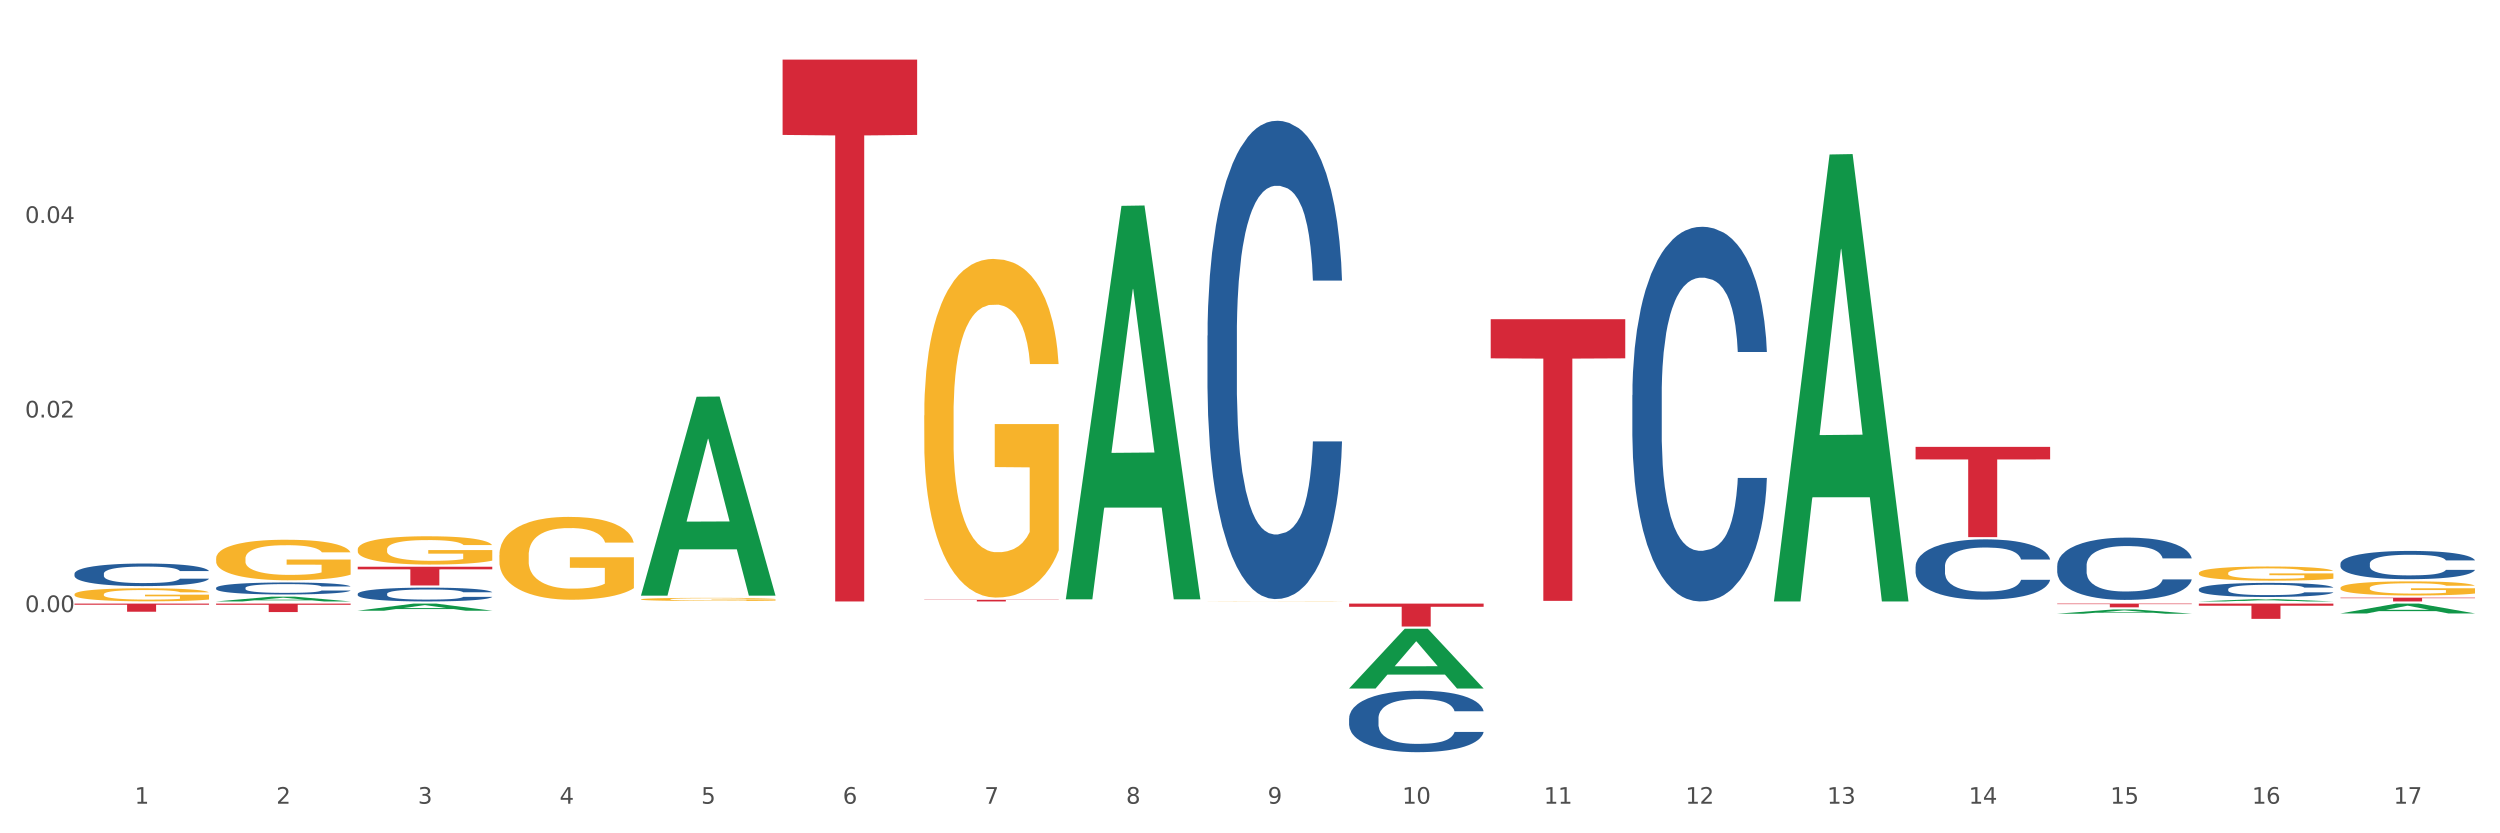
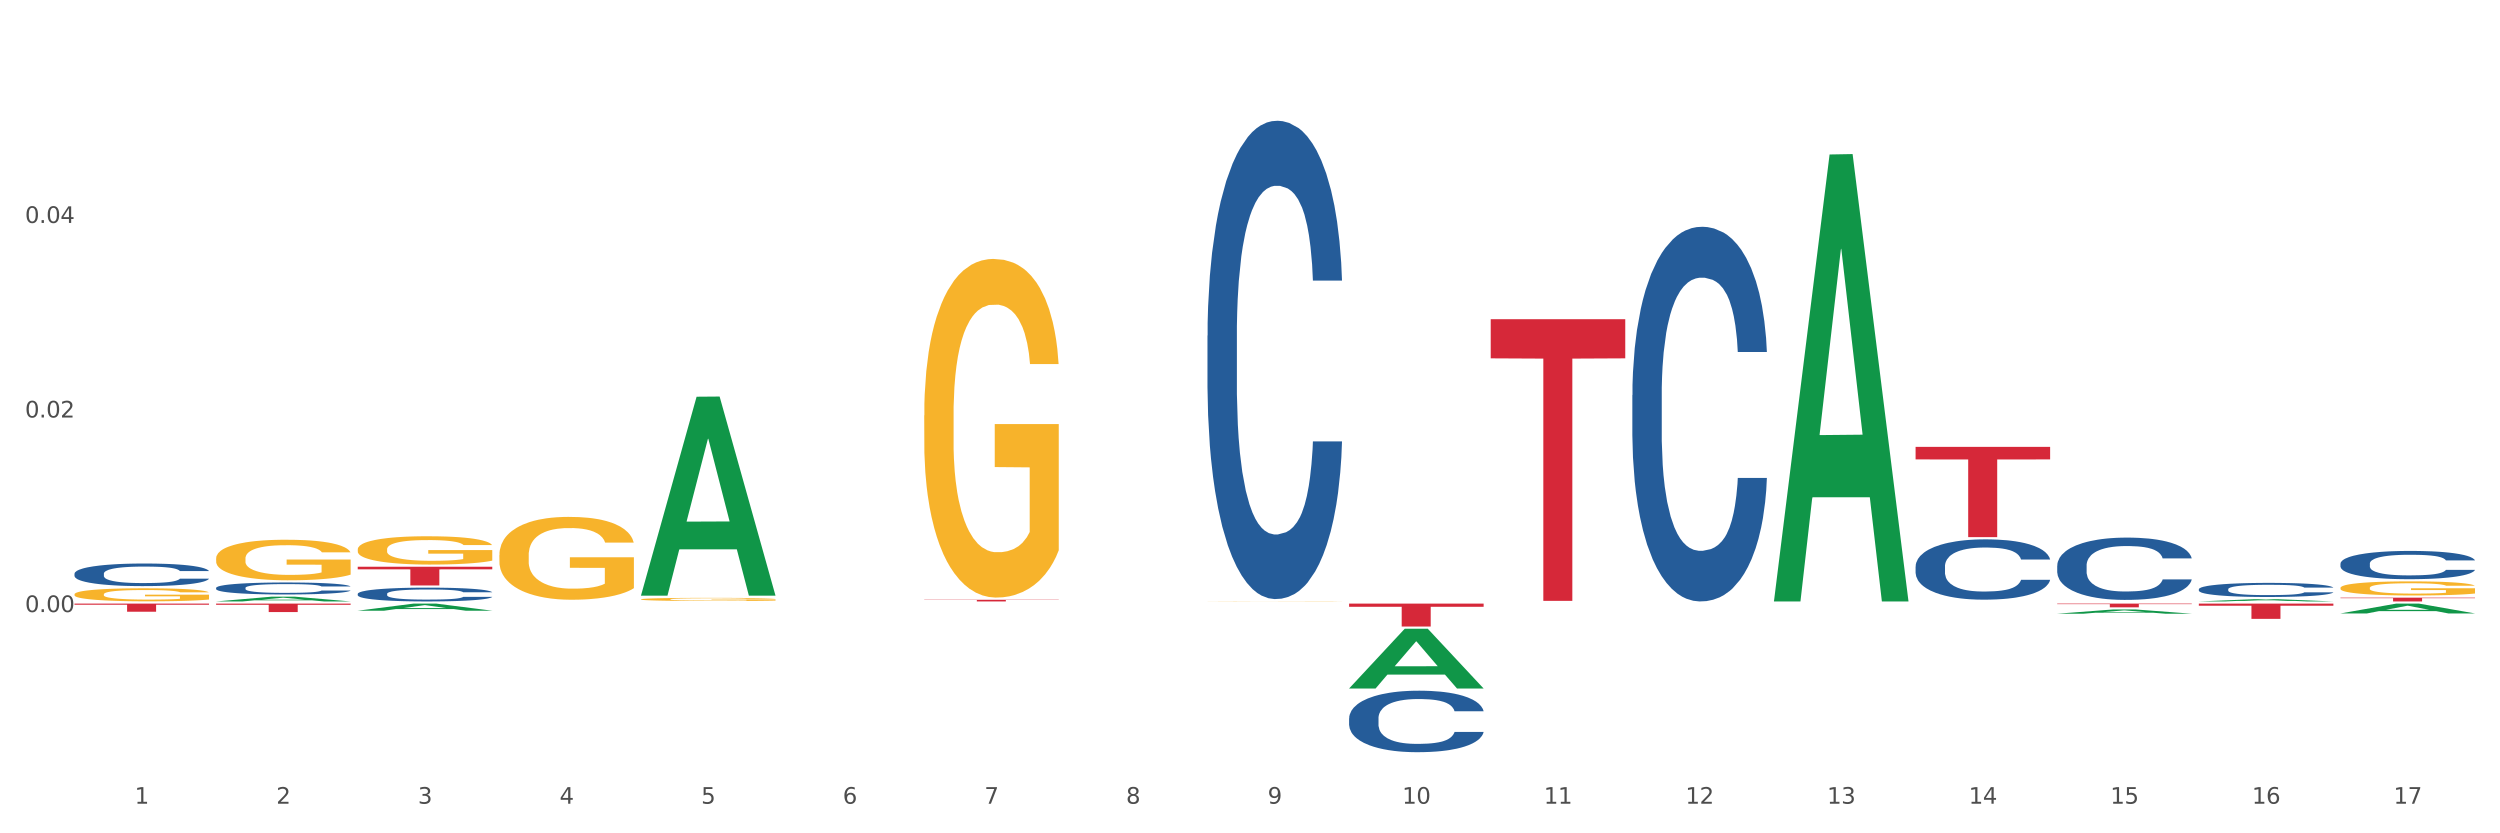
<svg xmlns="http://www.w3.org/2000/svg" xmlns:xlink="http://www.w3.org/1999/xlink" width="1080pt" height="360pt" viewBox="0 0 1080 360" version="1.1">
  <rect x="0" y="0" width="1080" height="360" fill="#333333" stroke="none" />
  <defs>
    <style type="text/css">*{stroke-linejoin: round; stroke-linecap: butt}</style>
  </defs>
  <g id="figure_1">
    <g id="patch_1">
      <path d="M 0 360  L 1080 360  L 1080 0  L 0 0  z " style="fill: #ffffff; stroke: #ffffff; stroke-linejoin: miter" />
    </g>
    <g id="axes_1">
      <g id="matplotlib.axis_1">
        <g id="xtick_1">
          <g id="text_1">
            <g style="fill: #4d4d4d" transform="translate(58.182 347.204) scale(0.096 -0.096)">
              <defs>
                <path id="DejaVuSans-31" d="M 794 531  L 1825 531  L 1825 4091  L 703 3866  L 703 4441  L 1819 4666  L 2450 4666  L 2450 531  L 3481 531  L 3481 0  L 794 0  L 794 531  z " transform="scale(0.016)" />
              </defs>
              <use xlink:href="#DejaVuSans-31" />
            </g>
          </g>
        </g>
        <g id="xtick_2">
          <g id="text_2">
            <g style="fill: #4d4d4d" transform="translate(119.364 347.204) scale(0.096 -0.096)">
              <defs>
                <path id="DejaVuSans-32" d="M 1228 531  L 3431 531  L 3431 0  L 469 0  L 469 531  Q 828 903 1448 1529  Q 2069 2156 2228 2338  Q 2531 2678 2651 2914  Q 2772 3150 2772 3378  Q 2772 3750 2511 3984  Q 2250 4219 1831 4219  Q 1534 4219 1204 4116  Q 875 4013 500 3803  L 500 4441  Q 881 4594 1212 4672  Q 1544 4750 1819 4750  Q 2544 4750 2975 4387  Q 3406 4025 3406 3419  Q 3406 3131 3298 2873  Q 3191 2616 2906 2266  Q 2828 2175 2409 1742  Q 1991 1309 1228 531  z " transform="scale(0.016)" />
              </defs>
              <use xlink:href="#DejaVuSans-32" />
            </g>
          </g>
        </g>
        <g id="xtick_3">
          <g id="text_3">
            <g style="fill: #4d4d4d" transform="translate(180.545 347.204) scale(0.096 -0.096)">
              <defs>
                <path id="DejaVuSans-33" d="M 2597 2516  Q 3050 2419 3304 2112  Q 3559 1806 3559 1356  Q 3559 666 3084 287  Q 2609 -91 1734 -91  Q 1441 -91 1130 -33  Q 819 25 488 141  L 488 750  Q 750 597 1062 519  Q 1375 441 1716 441  Q 2309 441 2620 675  Q 2931 909 2931 1356  Q 2931 1769 2642 2001  Q 2353 2234 1838 2234  L 1294 2234  L 1294 2753  L 1863 2753  Q 2328 2753 2575 2939  Q 2822 3125 2822 3475  Q 2822 3834 2567 4026  Q 2313 4219 1838 4219  Q 1578 4219 1281 4162  Q 984 4106 628 3988  L 628 4550  Q 988 4650 1302 4700  Q 1616 4750 1894 4750  Q 2613 4750 3031 4423  Q 3450 4097 3450 3541  Q 3450 3153 3228 2886  Q 3006 2619 2597 2516  z " transform="scale(0.016)" />
              </defs>
              <use xlink:href="#DejaVuSans-33" />
            </g>
          </g>
        </g>
        <g id="xtick_4">
          <g id="text_4">
            <g style="fill: #4d4d4d" transform="translate(241.726 347.204) scale(0.096 -0.096)">
              <defs>
                <path id="DejaVuSans-34" d="M 2419 4116  L 825 1625  L 2419 1625  L 2419 4116  z M 2253 4666  L 3047 4666  L 3047 1625  L 3713 1625  L 3713 1100  L 3047 1100  L 3047 0  L 2419 0  L 2419 1100  L 313 1100  L 313 1709  L 2253 4666  z " transform="scale(0.016)" />
              </defs>
              <use xlink:href="#DejaVuSans-34" />
            </g>
          </g>
        </g>
        <g id="xtick_5">
          <g id="text_5">
            <g style="fill: #4d4d4d" transform="translate(302.908 347.204) scale(0.096 -0.096)">
              <defs>
                <path id="DejaVuSans-35" d="M 691 4666  L 3169 4666  L 3169 4134  L 1269 4134  L 1269 2991  Q 1406 3038 1543 3061  Q 1681 3084 1819 3084  Q 2600 3084 3056 2656  Q 3513 2228 3513 1497  Q 3513 744 3044 326  Q 2575 -91 1722 -91  Q 1428 -91 1123 -41  Q 819 9 494 109  L 494 744  Q 775 591 1075 516  Q 1375 441 1709 441  Q 2250 441 2565 725  Q 2881 1009 2881 1497  Q 2881 1984 2565 2268  Q 2250 2553 1709 2553  Q 1456 2553 1204 2497  Q 953 2441 691 2322  L 691 4666  z " transform="scale(0.016)" />
              </defs>
              <use xlink:href="#DejaVuSans-35" />
            </g>
          </g>
        </g>
        <g id="xtick_6">
          <g id="text_6">
            <g style="fill: #4d4d4d" transform="translate(364.089 347.204) scale(0.096 -0.096)">
              <defs>
                <path id="DejaVuSans-36" d="M 2113 2584  Q 1688 2584 1439 2293  Q 1191 2003 1191 1497  Q 1191 994 1439 701  Q 1688 409 2113 409  Q 2538 409 2786 701  Q 3034 994 3034 1497  Q 3034 2003 2786 2293  Q 2538 2584 2113 2584  z M 3366 4563  L 3366 3988  Q 3128 4100 2886 4159  Q 2644 4219 2406 4219  Q 1781 4219 1451 3797  Q 1122 3375 1075 2522  Q 1259 2794 1537 2939  Q 1816 3084 2150 3084  Q 2853 3084 3261 2657  Q 3669 2231 3669 1497  Q 3669 778 3244 343  Q 2819 -91 2113 -91  Q 1303 -91 875 529  Q 447 1150 447 2328  Q 447 3434 972 4092  Q 1497 4750 2381 4750  Q 2619 4750 2861 4703  Q 3103 4656 3366 4563  z " transform="scale(0.016)" />
              </defs>
              <use xlink:href="#DejaVuSans-36" />
            </g>
          </g>
        </g>
        <g id="xtick_7">
          <g id="text_7">
            <g style="fill: #4d4d4d" transform="translate(425.271 347.204) scale(0.096 -0.096)">
              <defs>
                <path id="DejaVuSans-37" d="M 525 4666  L 3525 4666  L 3525 4397  L 1831 0  L 1172 0  L 2766 4134  L 525 4134  L 525 4666  z " transform="scale(0.016)" />
              </defs>
              <use xlink:href="#DejaVuSans-37" />
            </g>
          </g>
        </g>
        <g id="xtick_8">
          <g id="text_8">
            <g style="fill: #4d4d4d" transform="translate(486.452 347.204) scale(0.096 -0.096)">
              <defs>
                <path id="DejaVuSans-38" d="M 2034 2216  Q 1584 2216 1326 1975  Q 1069 1734 1069 1313  Q 1069 891 1326 650  Q 1584 409 2034 409  Q 2484 409 2743 651  Q 3003 894 3003 1313  Q 3003 1734 2745 1975  Q 2488 2216 2034 2216  z M 1403 2484  Q 997 2584 770 2862  Q 544 3141 544 3541  Q 544 4100 942 4425  Q 1341 4750 2034 4750  Q 2731 4750 3128 4425  Q 3525 4100 3525 3541  Q 3525 3141 3298 2862  Q 3072 2584 2669 2484  Q 3125 2378 3379 2068  Q 3634 1759 3634 1313  Q 3634 634 3220 271  Q 2806 -91 2034 -91  Q 1263 -91 848 271  Q 434 634 434 1313  Q 434 1759 690 2068  Q 947 2378 1403 2484  z M 1172 3481  Q 1172 3119 1398 2916  Q 1625 2713 2034 2713  Q 2441 2713 2670 2916  Q 2900 3119 2900 3481  Q 2900 3844 2670 4047  Q 2441 4250 2034 4250  Q 1625 4250 1398 4047  Q 1172 3844 1172 3481  z " transform="scale(0.016)" />
              </defs>
              <use xlink:href="#DejaVuSans-38" />
            </g>
          </g>
        </g>
        <g id="xtick_9">
          <g id="text_9">
            <g style="fill: #4d4d4d" transform="translate(547.634 347.204) scale(0.096 -0.096)">
              <defs>
                <path id="DejaVuSans-39" d="M 703 97  L 703 672  Q 941 559 1184 500  Q 1428 441 1663 441  Q 2288 441 2617 861  Q 2947 1281 2994 2138  Q 2813 1869 2534 1725  Q 2256 1581 1919 1581  Q 1219 1581 811 2004  Q 403 2428 403 3163  Q 403 3881 828 4315  Q 1253 4750 1959 4750  Q 2769 4750 3195 4129  Q 3622 3509 3622 2328  Q 3622 1225 3098 567  Q 2575 -91 1691 -91  Q 1453 -91 1209 -44  Q 966 3 703 97  z M 1959 2075  Q 2384 2075 2632 2365  Q 2881 2656 2881 3163  Q 2881 3666 2632 3958  Q 2384 4250 1959 4250  Q 1534 4250 1286 3958  Q 1038 3666 1038 3163  Q 1038 2656 1286 2365  Q 1534 2075 1959 2075  z " transform="scale(0.016)" />
              </defs>
              <use xlink:href="#DejaVuSans-39" />
            </g>
          </g>
        </g>
        <g id="xtick_10">
          <g id="text_10">
            <g style="fill: #4d4d4d" transform="translate(605.761 347.204) scale(0.096 -0.096)">
              <defs>
                <path id="DejaVuSans-30" d="M 2034 4250  Q 1547 4250 1301 3770  Q 1056 3291 1056 2328  Q 1056 1369 1301 889  Q 1547 409 2034 409  Q 2525 409 2770 889  Q 3016 1369 3016 2328  Q 3016 3291 2770 3770  Q 2525 4250 2034 4250  z M 2034 4750  Q 2819 4750 3233 4129  Q 3647 3509 3647 2328  Q 3647 1150 3233 529  Q 2819 -91 2034 -91  Q 1250 -91 836 529  Q 422 1150 422 2328  Q 422 3509 836 4129  Q 1250 4750 2034 4750  z " transform="scale(0.016)" />
              </defs>
              <use xlink:href="#DejaVuSans-31" />
              <use xlink:href="#DejaVuSans-30" transform="translate(63.623 0)" />
            </g>
          </g>
        </g>
        <g id="xtick_11">
          <g id="text_11">
            <g style="fill: #4d4d4d" transform="translate(666.942 347.204) scale(0.096 -0.096)">
              <use xlink:href="#DejaVuSans-31" />
              <use xlink:href="#DejaVuSans-31" transform="translate(63.623 0)" />
            </g>
          </g>
        </g>
        <g id="xtick_12">
          <g id="text_12">
            <g style="fill: #4d4d4d" transform="translate(728.124 347.204) scale(0.096 -0.096)">
              <use xlink:href="#DejaVuSans-31" />
              <use xlink:href="#DejaVuSans-32" transform="translate(63.623 0)" />
            </g>
          </g>
        </g>
        <g id="xtick_13">
          <g id="text_13">
            <g style="fill: #4d4d4d" transform="translate(789.305 347.204) scale(0.096 -0.096)">
              <use xlink:href="#DejaVuSans-31" />
              <use xlink:href="#DejaVuSans-33" transform="translate(63.623 0)" />
            </g>
          </g>
        </g>
        <g id="xtick_14">
          <g id="text_14">
            <g style="fill: #4d4d4d" transform="translate(850.487 347.204) scale(0.096 -0.096)">
              <use xlink:href="#DejaVuSans-31" />
              <use xlink:href="#DejaVuSans-34" transform="translate(63.623 0)" />
            </g>
          </g>
        </g>
        <g id="xtick_15">
          <g id="text_15">
            <g style="fill: #4d4d4d" transform="translate(911.668 347.204) scale(0.096 -0.096)">
              <use xlink:href="#DejaVuSans-31" />
              <use xlink:href="#DejaVuSans-35" transform="translate(63.623 0)" />
            </g>
          </g>
        </g>
        <g id="xtick_16">
          <g id="text_16">
            <g style="fill: #4d4d4d" transform="translate(972.849 347.204) scale(0.096 -0.096)">
              <use xlink:href="#DejaVuSans-31" />
              <use xlink:href="#DejaVuSans-36" transform="translate(63.623 0)" />
            </g>
          </g>
        </g>
        <g id="xtick_17">
          <g id="text_17">
            <g style="fill: #4d4d4d" transform="translate(1034.031 347.204) scale(0.096 -0.096)">
              <use xlink:href="#DejaVuSans-31" />
              <use xlink:href="#DejaVuSans-37" transform="translate(63.623 0)" />
            </g>
          </g>
        </g>
        <g id="xtick_18" />
        <g id="xtick_19" />
        <g id="xtick_20" />
        <g id="xtick_21" />
        <g id="xtick_22" />
        <g id="xtick_23" />
        <g id="xtick_24" />
        <g id="xtick_25" />
        <g id="xtick_26" />
        <g id="xtick_27" />
        <g id="xtick_28" />
        <g id="xtick_29" />
        <g id="xtick_30" />
        <g id="xtick_31" />
        <g id="xtick_32" />
        <g id="xtick_33" />
      </g>
      <g id="matplotlib.axis_2">
        <g id="ytick_1">
          <g id="text_18">
            <g style="fill: #4d4d4d" transform="translate(10.8 264.413) scale(0.096 -0.096)">
              <defs>
                <path id="DejaVuSans-2e" d="M 684 794  L 1344 794  L 1344 0  L 684 0  L 684 794  z " transform="scale(0.016)" />
              </defs>
              <use xlink:href="#DejaVuSans-30" />
              <use xlink:href="#DejaVuSans-2e" transform="translate(63.623 0)" />
              <use xlink:href="#DejaVuSans-30" transform="translate(95.41 0)" />
              <use xlink:href="#DejaVuSans-30" transform="translate(159.033 0)" />
            </g>
          </g>
        </g>
        <g id="ytick_2">
          <g id="text_19">
            <g style="fill: #4d4d4d" transform="translate(10.8 180.36) scale(0.096 -0.096)">
              <use xlink:href="#DejaVuSans-30" />
              <use xlink:href="#DejaVuSans-2e" transform="translate(63.623 0)" />
              <use xlink:href="#DejaVuSans-30" transform="translate(95.41 0)" />
              <use xlink:href="#DejaVuSans-32" transform="translate(159.033 0)" />
            </g>
          </g>
        </g>
        <g id="ytick_3">
          <g id="text_20">
            <g style="fill: #4d4d4d" transform="translate(10.8 96.307) scale(0.096 -0.096)">
              <use xlink:href="#DejaVuSans-30" />
              <use xlink:href="#DejaVuSans-2e" transform="translate(63.623 0)" />
              <use xlink:href="#DejaVuSans-30" transform="translate(95.41 0)" />
              <use xlink:href="#DejaVuSans-34" transform="translate(159.033 0)" />
            </g>
          </g>
        </g>
        <g id="ytick_4" />
        <g id="ytick_5" />
        <g id="ytick_6" />
        <g id="ytick_7" />
      </g>
      <g id="PolyCollection_1">
        <path d="M 93.356 259.822  L 93.416 259.82  L 117.384 257.757  L 127.331 257.755  L 151.479 259.826  L 139.974 259.826  L 134.761 259.344  L 110.014 259.344  L 109.834 259.351  L 104.801 259.826  L 93.356 259.826  L 93.356 259.822  L 113.13 259.056  L 131.645 259.054  L 122.478 258.196  L 122.358 258.192  L 122.238 258.198  L 113.07 259.054  L 113.13 259.056  L 93.356 259.822  z " clip-path="url(#p2d4a7fa088)" style="fill: #109648" />
        <path d="M 154.538 244.836  L 212.66 244.836  L 212.66 245.959  L 189.797 245.966  L 189.797 252.917  L 177.263 252.917  L 177.263 245.966  L 154.538 245.959  L 154.538 244.843  L 154.538 244.836  z " clip-path="url(#p2d4a7fa088)" style="fill: #d62839" />
-         <path d="M 338.082 25.759  L 396.204 25.759  L 396.204 58.287  L 373.341 58.507  L 373.341 259.826  L 360.808 259.826  L 360.808 58.507  L 338.082 58.287  L 338.082 25.979  L 338.082 25.759  z " clip-path="url(#p2d4a7fa088)" style="fill: #d62839" />
        <path d="M 399.263 259.097  L 457.386 259.097  L 457.386 259.199  L 434.523 259.199  L 434.523 259.826  L 421.989 259.826  L 421.989 259.199  L 399.263 259.199  L 399.263 259.098  L 399.263 259.097  z " clip-path="url(#p2d4a7fa088)" style="fill: #d62839" />
        <path d="M 582.808 260.766  L 640.93 260.766  L 640.93 262.141  L 618.067 262.15  L 618.067 270.658  L 605.533 270.658  L 605.533 262.15  L 582.808 262.141  L 582.808 260.775  L 582.808 260.766  z " clip-path="url(#p2d4a7fa088)" style="fill: #d62839" />
        <path d="M 643.989 137.897  L 702.112 137.897  L 702.112 154.805  L 679.248 154.919  L 679.248 259.568  L 666.715 259.568  L 666.715 154.919  L 643.989 154.805  L 643.989 138.011  L 643.989 137.897  z " clip-path="url(#p2d4a7fa088)" style="fill: #d62839" />
        <path d="M 827.533 193.045  L 885.656 193.045  L 885.656 198.466  L 862.792 198.502  L 862.792 232.055  L 850.259 232.055  L 850.259 198.502  L 827.533 198.466  L 827.533 193.081  L 827.533 193.045  z " clip-path="url(#p2d4a7fa088)" style="fill: #d62839" />
        <path d="M 888.715 260.766  L 946.837 260.766  L 946.837 260.987  L 923.974 260.988  L 923.974 262.356  L 911.44 262.356  L 911.44 260.988  L 888.715 260.987  L 888.715 260.767  L 888.715 260.766  z " clip-path="url(#p2d4a7fa088)" style="fill: #d62839" />
        <path d="M 949.896 260.766  L 1008.019 260.766  L 1008.019 261.682  L 985.155 261.688  L 985.155 267.357  L 972.622 267.357  L 972.622 261.688  L 949.896 261.682  L 949.896 260.772  L 949.896 260.766  z " clip-path="url(#p2d4a7fa088)" style="fill: #d62839" />
        <path d="M 1011.078 258.187  L 1069.2 258.187  L 1069.2 258.415  L 1046.337 258.416  L 1046.337 259.826  L 1033.803 259.826  L 1033.803 258.416  L 1011.078 258.415  L 1011.078 258.188  L 1011.078 258.187  z " clip-path="url(#p2d4a7fa088)" style="fill: #d62839" />
        <path d="M 93.356 260.766  L 151.479 260.766  L 151.479 261.272  L 128.615 261.276  L 128.615 264.41  L 116.082 264.41  L 116.082 261.276  L 93.356 261.272  L 93.356 260.769  L 93.356 260.766  z " clip-path="url(#p2d4a7fa088)" style="fill: #d62839" />
        <path d="M 32.175 260.766  L 90.297 260.766  L 90.297 261.252  L 67.434 261.256  L 67.434 264.266  L 54.901 264.266  L 54.901 261.256  L 32.175 261.252  L 32.175 260.769  L 32.175 260.766  z " clip-path="url(#p2d4a7fa088)" style="fill: #d62839" />
        <path d="M 93.356 253.96  L 93.425 253.956  L 93.425 253.823  L 93.631 253.643  L 94.387 253.312  L 95.349 253.061  L 96.998 252.768  L 97.891 252.645  L 99.059 252.507  L 101.463 252.285  L 104.211 252.096  L 106.135 251.991  L 107.578 251.925  L 110.807 251.807  L 112.662 251.755  L 114.585 251.712  L 116.234 251.684  L 118.982 251.651  L 121.181 251.636  L 123.723 251.632  L 125.853 251.636  L 128.67 251.655  L 132.792 251.712  L 134.372 251.745  L 136.502 251.802  L 138.7 251.878  L 140.486 251.954  L 142.547 252.062  L 144.677 252.204  L 146.738 252.384  L 148.181 252.55  L 149.349 252.725  L 150.38 252.938  L 151.135 253.17  L 151.479 253.364  L 138.906 253.364  L 138.563 253.189  L 137.876 253  L 137.189 252.872  L 136.433 252.768  L 135.265 252.649  L 134.234 252.574  L 132.517 252.484  L 130.937 252.427  L 129.631 252.394  L 128.051 252.365  L 124.685 252.337  L 122.28 252.337  L 120.769 252.346  L 118.914 252.37  L 117.334 252.403  L 115.479 252.46  L 114.036 252.522  L 112.593 252.602  L 111.769 252.659  L 110.532 252.763  L 109.708 252.848  L 108.608 252.995  L 107.99 253.099  L 106.891 253.369  L 106.41 253.568  L 106.204 253.705  L 106.066 253.856  L 106.066 254.595  L 106.479 254.926  L 106.822 255.068  L 107.372 255.229  L 108.402 255.437  L 109.914 255.641  L 111.494 255.787  L 112.799 255.877  L 114.036 255.944  L 115.273 255.996  L 116.784 256.043  L 118.021 256.071  L 119.876 256.1  L 122.074 256.114  L 123.792 256.114  L 127.295 256.09  L 128.876 256.067  L 130.387 256.034  L 132.036 255.982  L 133.341 255.925  L 134.097 255.882  L 135.334 255.792  L 136.296 255.698  L 137.12 255.589  L 137.67 255.494  L 138.288 255.352  L 138.769 255.191  L 138.906 255.106  L 151.479 255.106  L 151.204 255.276  L 150.723 255.442  L 149.761 255.664  L 149.005 255.792  L 147.838 255.948  L 146.601 256.081  L 144.883 256.228  L 143.303 256.337  L 141.654 256.431  L 139.868 256.516  L 136.639 256.635  L 135.471 256.668  L 132.998 256.725  L 131.074 256.758  L 128.257 256.791  L 125.372 256.81  L 122.349 256.815  L 119.669 256.805  L 116.715 256.777  L 114.86 256.748  L 112.799 256.706  L 110.395 256.639  L 108.127 256.559  L 105.998 256.464  L 104.005 256.355  L 102.15 256.232  L 99.746 256.029  L 97.959 255.83  L 96.654 255.645  L 95.761 255.489  L 94.868 255.291  L 94.387 255.153  L 93.631 254.822  L 93.356 254.514  L 93.356 253.96  z " clip-path="url(#p2d4a7fa088)" style="fill: #255c99" />
        <path d="M 32.175 247.824  L 32.244 247.815  L 32.244 247.565  L 32.45 247.227  L 33.206 246.603  L 34.167 246.13  L 35.816 245.578  L 36.709 245.346  L 37.877 245.088  L 40.282 244.669  L 43.03 244.312  L 44.954 244.116  L 46.396 243.991  L 49.625 243.769  L 51.48 243.67  L 53.404 243.59  L 55.053 243.537  L 57.801 243.474  L 60 243.448  L 62.542 243.439  L 64.671 243.448  L 67.488 243.483  L 71.61 243.59  L 73.19 243.653  L 75.32 243.76  L 77.519 243.902  L 79.305 244.045  L 81.366 244.25  L 83.496 244.517  L 85.557 244.856  L 87 245.168  L 88.168 245.498  L 89.198 245.899  L 89.954 246.335  L 90.297 246.701  L 77.725 246.701  L 77.381 246.371  L 76.694 246.015  L 76.007 245.774  L 75.251 245.578  L 74.084 245.355  L 73.053 245.212  L 71.335 245.043  L 69.755 244.936  L 68.45 244.874  L 66.87 244.82  L 63.503 244.767  L 61.099 244.767  L 59.587 244.785  L 57.732 244.829  L 56.152 244.892  L 54.297 244.999  L 52.854 245.114  L 51.412 245.266  L 50.587 245.373  L 49.351 245.569  L 48.526 245.729  L 47.427 246.006  L 46.809 246.202  L 45.709 246.71  L 45.228 247.084  L 45.022 247.343  L 44.885 247.628  L 44.885 249.018  L 45.297 249.642  L 45.641 249.91  L 46.19 250.213  L 47.221 250.605  L 48.732 250.988  L 50.312 251.264  L 51.618 251.434  L 52.854 251.558  L 54.091 251.656  L 55.603 251.746  L 56.839 251.799  L 58.694 251.853  L 60.893 251.879  L 62.61 251.879  L 66.114 251.835  L 67.694 251.79  L 69.206 251.728  L 70.855 251.63  L 72.16 251.523  L 72.916 251.443  L 74.152 251.273  L 75.114 251.095  L 75.939 250.89  L 76.488 250.712  L 77.106 250.444  L 77.587 250.141  L 77.725 249.981  L 90.297 249.981  L 90.023 250.302  L 89.542 250.614  L 88.58 251.033  L 87.824 251.273  L 86.656 251.567  L 85.419 251.817  L 83.702 252.093  L 82.122 252.298  L 80.473 252.476  L 78.687 252.637  L 75.458 252.86  L 74.29 252.922  L 71.816 253.029  L 69.893 253.091  L 67.076 253.154  L 64.19 253.19  L 61.167 253.198  L 58.488 253.181  L 55.534 253.127  L 53.679 253.074  L 51.618 252.993  L 49.213 252.869  L 46.946 252.717  L 44.816 252.539  L 42.824 252.334  L 40.969 252.102  L 38.564 251.719  L 36.778 251.345  L 35.473 250.997  L 34.58 250.703  L 33.686 250.328  L 33.206 250.07  L 32.45 249.446  L 32.175 248.867  L 32.175 247.824  z " clip-path="url(#p2d4a7fa088)" style="fill: #255c99" />
        <path d="M 1011.078 253.969  L 1011.146 253.964  L 1011.146 253.763  L 1011.284 253.591  L 1011.97 253.174  L 1012.999 252.829  L 1013.754 252.645  L 1014.509 252.495  L 1015.401 252.345  L 1016.499 252.189  L 1018.489 251.961  L 1019.724 251.844  L 1021.234 251.721  L 1023.978 251.543  L 1025.969 251.443  L 1028.027 251.36  L 1031.39 251.26  L 1033.585 251.215  L 1035.919 251.182  L 1038.732 251.159  L 1040.859 251.154  L 1045.526 251.171  L 1049.506 251.221  L 1051.427 251.26  L 1053.897 251.326  L 1055.201 251.371  L 1057.328 251.46  L 1059.524 251.577  L 1061.034 251.677  L 1063.299 251.866  L 1065.014 252.055  L 1066.592 252.289  L 1067.416 252.45  L 1068.033 252.601  L 1068.582 252.773  L 1069.131 253.046  L 1056.78 253.046  L 1056.299 252.851  L 1055.544 252.667  L 1054.446 252.489  L 1053.486 252.378  L 1051.839 252.239  L 1050.329 252.15  L 1048.751 252.083  L 1046.829 252.027  L 1045.32 252  L 1043.192 251.977  L 1039.007 251.983  L 1036.193 252.027  L 1034.272 252.083  L 1033.037 252.133  L 1031.939 252.189  L 1030.703 252.267  L 1029.262 252.384  L 1028.233 252.489  L 1027.204 252.623  L 1026.38 252.756  L 1025.625 252.912  L 1025.008 253.079  L 1024.527 253.252  L 1024.116 253.463  L 1023.773 253.814  L 1023.773 254.576  L 1023.91 254.748  L 1024.253 254.977  L 1024.665 255.149  L 1025.351 255.355  L 1025.969 255.494  L 1027.135 255.694  L 1028.439 255.861  L 1029.468 255.967  L 1030.498 256.056  L 1032.282 256.178  L 1034.272 256.279  L 1035.987 256.34  L 1038.32 256.395  L 1039.899 256.418  L 1041.271 256.429  L 1044.634 256.429  L 1047.035 256.412  L 1049.712 256.373  L 1051.77 256.323  L 1053.486 256.262  L 1055.407 256.162  L 1056.642 256.067  L 1056.642 254.904  L 1041.546 254.899  L 1041.546 254.125  L 1069.2 254.125  L 1069.2 256.395  L 1068.033 256.512  L 1066.73 256.618  L 1065.357 256.713  L 1063.299 256.829  L 1060.828 256.941  L 1058.632 257.019  L 1056.299 257.085  L 1053.554 257.147  L 1049.986 257.202  L 1047.79 257.224  L 1045.045 257.241  L 1041.82 257.247  L 1039.007 257.236  L 1036.262 257.208  L 1033.38 257.158  L 1030.566 257.085  L 1028.439 257.013  L 1026.312 256.924  L 1024.047 256.807  L 1022.263 256.696  L 1020.891 256.596  L 1019.381 256.468  L 1017.734 256.301  L 1016.499 256.151  L 1015.401 255.995  L 1014.234 255.794  L 1013.411 255.622  L 1012.587 255.405  L 1012.107 255.244  L 1011.558 254.993  L 1011.146 254.643  L 1011.078 253.969  z " clip-path="url(#p2d4a7fa088)" style="fill: #f7b32b" />
-         <path d="M 949.896 247.563  L 949.965 247.558  L 949.965 247.356  L 950.102 247.182  L 950.788 246.762  L 951.818 246.414  L 952.572 246.229  L 953.327 246.078  L 954.219 245.926  L 955.317 245.769  L 957.307 245.539  L 958.543 245.422  L 960.052 245.298  L 962.797 245.119  L 964.787 245.018  L 966.846 244.934  L 970.208 244.833  L 972.404 244.788  L 974.737 244.754  L 977.551 244.732  L 979.678 244.726  L 984.344 244.743  L 988.324 244.794  L 990.246 244.833  L 992.716 244.9  L 994.02 244.945  L 996.147 245.035  L 998.343 245.152  L 999.853 245.253  L 1002.117 245.444  L 1003.833 245.635  L 1005.411 245.87  L 1006.234 246.033  L 1006.852 246.184  L 1007.401 246.358  L 1007.95 246.633  L 995.598 246.633  L 995.118 246.436  L 994.363 246.251  L 993.265 246.072  L 992.304 245.96  L 990.657 245.82  L 989.148 245.73  L 987.569 245.663  L 985.648 245.607  L 984.138 245.579  L 982.011 245.556  L 977.825 245.562  L 975.012 245.607  L 973.09 245.663  L 971.855 245.713  L 970.757 245.769  L 969.522 245.848  L 968.081 245.965  L 967.052 246.072  L 966.022 246.207  L 965.199 246.341  L 964.444 246.498  L 963.826 246.666  L 963.346 246.84  L 962.934 247.053  L 962.591 247.406  L 962.591 248.175  L 962.728 248.348  L 963.072 248.578  L 963.483 248.752  L 964.169 248.96  L 964.787 249.1  L 965.954 249.302  L 967.257 249.47  L 968.287 249.576  L 969.316 249.666  L 971.1 249.789  L 973.09 249.89  L 974.806 249.952  L 977.139 250.008  L 978.717 250.03  L 980.09 250.042  L 983.452 250.042  L 985.854 250.025  L 988.53 249.986  L 990.589 249.935  L 992.304 249.873  L 994.226 249.773  L 995.461 249.677  L 995.461 248.505  L 980.364 248.5  L 980.364 247.72  L 1008.019 247.72  L 1008.019 250.008  L 1006.852 250.126  L 1005.548 250.232  L 1004.176 250.328  L 1002.117 250.445  L 999.647 250.558  L 997.451 250.636  L 995.118 250.703  L 992.373 250.765  L 988.805 250.821  L 986.609 250.843  L 983.864 250.86  L 980.639 250.866  L 977.825 250.855  L 975.08 250.827  L 972.198 250.776  L 969.385 250.703  L 967.257 250.63  L 965.13 250.541  L 962.866 250.423  L 961.082 250.311  L 959.709 250.21  L 958.199 250.081  L 956.553 249.913  L 955.317 249.761  L 954.219 249.604  L 953.053 249.403  L 952.229 249.229  L 951.406 249.01  L 950.926 248.847  L 950.377 248.595  L 949.965 248.242  L 949.896 247.563  z " clip-path="url(#p2d4a7fa088)" style="fill: #f7b32b" />
        <path d="M 32.175 256.744  L 32.244 256.739  L 32.244 256.553  L 32.381 256.394  L 33.067 256.007  L 34.096 255.688  L 34.851 255.518  L 35.606 255.379  L 36.498 255.24  L 37.596 255.096  L 39.586 254.885  L 40.821 254.777  L 42.331 254.664  L 45.076 254.499  L 47.066 254.406  L 49.124 254.329  L 52.487 254.236  L 54.683 254.195  L 57.016 254.164  L 59.829 254.144  L 61.957 254.138  L 66.623 254.154  L 70.603 254.2  L 72.524 254.236  L 74.995 254.298  L 76.299 254.339  L 78.426 254.422  L 80.622 254.53  L 82.131 254.622  L 84.396 254.798  L 86.111 254.973  L 87.69 255.189  L 88.513 255.338  L 89.131 255.477  L 89.68 255.637  L 90.229 255.889  L 77.877 255.889  L 77.397 255.709  L 76.642 255.539  L 75.544 255.374  L 74.583 255.271  L 72.936 255.142  L 71.426 255.06  L 69.848 254.998  L 67.927 254.947  L 66.417 254.921  L 64.29 254.9  L 60.104 254.906  L 57.29 254.947  L 55.369 254.998  L 54.134 255.045  L 53.036 255.096  L 51.801 255.168  L 50.36 255.276  L 49.33 255.374  L 48.301 255.498  L 47.478 255.621  L 46.723 255.765  L 46.105 255.92  L 45.625 256.08  L 45.213 256.275  L 44.87 256.6  L 44.87 257.305  L 45.007 257.465  L 45.35 257.676  L 45.762 257.835  L 46.448 258.026  L 47.066 258.155  L 48.232 258.34  L 49.536 258.494  L 50.566 258.592  L 51.595 258.675  L 53.379 258.788  L 55.369 258.881  L 57.085 258.937  L 59.418 258.989  L 60.996 259.009  L 62.368 259.02  L 65.731 259.02  L 68.133 259.004  L 70.809 258.968  L 72.868 258.922  L 74.583 258.865  L 76.504 258.772  L 77.74 258.685  L 77.74 257.609  L 62.643 257.604  L 62.643 256.888  L 90.297 256.888  L 90.297 258.989  L 89.131 259.097  L 87.827 259.195  L 86.455 259.282  L 84.396 259.39  L 81.926 259.493  L 79.73 259.565  L 77.397 259.627  L 74.652 259.684  L 71.083 259.735  L 68.887 259.756  L 66.143 259.771  L 62.917 259.777  L 60.104 259.766  L 57.359 259.74  L 54.477 259.694  L 51.663 259.627  L 49.536 259.56  L 47.409 259.478  L 45.144 259.37  L 43.36 259.267  L 41.988 259.174  L 40.478 259.056  L 38.831 258.901  L 37.596 258.762  L 36.498 258.618  L 35.332 258.433  L 34.508 258.273  L 33.685 258.072  L 33.204 257.923  L 32.655 257.691  L 32.244 257.367  L 32.175 256.744  z " clip-path="url(#p2d4a7fa088)" style="fill: #f7b32b" />
        <path d="M 93.356 241.263  L 93.425 241.247  L 93.425 240.671  L 93.562 240.175  L 94.248 238.974  L 95.278 237.982  L 96.033 237.454  L 96.787 237.022  L 97.68 236.589  L 98.778 236.141  L 100.768 235.485  L 102.003 235.149  L 103.512 234.797  L 106.257 234.284  L 108.247 233.996  L 110.306 233.756  L 113.668 233.468  L 115.864 233.34  L 118.197 233.244  L 121.011 233.18  L 123.138 233.164  L 127.804 233.212  L 131.784 233.356  L 133.706 233.468  L 136.176 233.66  L 137.48 233.788  L 139.607 234.044  L 141.803 234.38  L 143.313 234.669  L 145.577 235.213  L 147.293 235.757  L 148.871 236.429  L 149.695 236.894  L 150.312 237.326  L 150.861 237.822  L 151.41 238.606  L 139.058 238.606  L 138.578 238.046  L 137.823 237.518  L 136.725 237.006  L 135.764 236.685  L 134.118 236.285  L 132.608 236.029  L 131.03 235.837  L 129.108 235.677  L 127.599 235.597  L 125.471 235.533  L 121.285 235.549  L 118.472 235.677  L 116.55 235.837  L 115.315 235.981  L 114.217 236.141  L 112.982 236.365  L 111.541 236.701  L 110.512 237.006  L 109.482 237.39  L 108.659 237.774  L 107.904 238.222  L 107.287 238.702  L 106.806 239.199  L 106.394 239.807  L 106.051 240.815  L 106.051 243.008  L 106.189 243.504  L 106.532 244.161  L 106.943 244.657  L 107.63 245.249  L 108.247 245.649  L 109.414 246.226  L 110.718 246.706  L 111.747 247.01  L 112.776 247.266  L 114.56 247.618  L 116.55 247.906  L 118.266 248.083  L 120.599 248.243  L 122.177 248.307  L 123.55 248.339  L 126.912 248.339  L 129.314 248.291  L 131.99 248.179  L 134.049 248.035  L 135.764 247.858  L 137.686 247.57  L 138.921 247.298  L 138.921 243.953  L 123.824 243.937  L 123.824 241.712  L 151.479 241.712  L 151.479 248.243  L 150.312 248.579  L 149.008 248.883  L 147.636 249.155  L 145.577 249.491  L 143.107 249.811  L 140.911 250.035  L 138.578 250.228  L 135.833 250.404  L 132.265 250.564  L 130.069 250.628  L 127.324 250.676  L 124.099 250.692  L 121.285 250.66  L 118.54 250.58  L 115.658 250.436  L 112.845 250.228  L 110.718 250.019  L 108.59 249.763  L 106.326 249.427  L 104.542 249.107  L 103.169 248.819  L 101.66 248.451  L 100.013 247.971  L 98.778 247.538  L 97.68 247.09  L 96.513 246.514  L 95.69 246.018  L 94.866 245.393  L 94.386 244.929  L 93.837 244.209  L 93.425 243.2  L 93.356 241.263  z " clip-path="url(#p2d4a7fa088)" style="fill: #f7b32b" />
        <path d="M 154.538 237.317  L 154.606 237.306  L 154.606 236.903  L 154.744 236.557  L 155.43 235.719  L 156.459 235.027  L 157.214 234.658  L 157.969 234.357  L 158.861 234.055  L 159.959 233.742  L 161.949 233.284  L 163.184 233.05  L 164.694 232.804  L 167.439 232.447  L 169.429 232.246  L 171.487 232.078  L 174.85 231.877  L 177.046 231.788  L 179.379 231.721  L 182.192 231.676  L 184.32 231.665  L 188.986 231.698  L 192.966 231.799  L 194.887 231.877  L 197.358 232.011  L 198.661 232.1  L 200.789 232.279  L 202.985 232.514  L 204.494 232.715  L 206.759 233.095  L 208.474 233.474  L 210.053 233.943  L 210.876 234.267  L 211.494 234.569  L 212.043 234.915  L 212.592 235.463  L 200.24 235.463  L 199.759 235.072  L 199.005 234.703  L 197.907 234.346  L 196.946 234.122  L 195.299 233.843  L 193.789 233.664  L 192.211 233.53  L 190.29 233.419  L 188.78 233.363  L 186.653 233.318  L 182.467 233.329  L 179.653 233.419  L 177.732 233.53  L 176.497 233.631  L 175.399 233.742  L 174.164 233.899  L 172.723 234.133  L 171.693 234.346  L 170.664 234.614  L 169.84 234.882  L 169.086 235.194  L 168.468 235.53  L 167.988 235.876  L 167.576 236.3  L 167.233 237.004  L 167.233 238.534  L 167.37 238.88  L 167.713 239.338  L 168.125 239.685  L 168.811 240.098  L 169.429 240.377  L 170.595 240.779  L 171.899 241.114  L 172.928 241.327  L 173.958 241.505  L 175.742 241.751  L 177.732 241.952  L 179.447 242.075  L 181.781 242.187  L 183.359 242.231  L 184.731 242.254  L 188.094 242.254  L 190.495 242.22  L 193.172 242.142  L 195.23 242.041  L 196.946 241.919  L 198.867 241.718  L 200.102 241.528  L 200.102 239.193  L 185.006 239.182  L 185.006 237.629  L 212.66 237.629  L 212.66 242.187  L 211.494 242.421  L 210.19 242.633  L 208.817 242.823  L 206.759 243.058  L 204.288 243.281  L 202.092 243.438  L 199.759 243.572  L 197.014 243.695  L 193.446 243.806  L 191.25 243.851  L 188.505 243.884  L 185.28 243.896  L 182.467 243.873  L 179.722 243.817  L 176.84 243.717  L 174.026 243.572  L 171.899 243.427  L 169.772 243.248  L 167.507 243.013  L 165.723 242.79  L 164.351 242.589  L 162.841 242.332  L 161.194 241.997  L 159.959 241.695  L 158.861 241.382  L 157.694 240.98  L 156.871 240.634  L 156.048 240.198  L 155.567 239.875  L 155.018 239.372  L 154.606 238.668  L 154.538 237.317  z " clip-path="url(#p2d4a7fa088)" style="fill: #f7b32b" />
        <path d="M 215.719 239.836  L 215.788 239.803  L 215.788 238.626  L 215.925 237.613  L 216.611 235.161  L 217.641 233.134  L 218.395 232.056  L 219.15 231.173  L 220.042 230.29  L 221.14 229.375  L 223.13 228.035  L 224.366 227.348  L 225.875 226.629  L 228.62 225.583  L 230.61 224.995  L 232.669 224.504  L 236.031 223.916  L 238.227 223.654  L 240.56 223.458  L 243.374 223.327  L 245.501 223.295  L 250.167 223.393  L 254.147 223.687  L 256.069 223.916  L 258.539 224.308  L 259.843 224.57  L 261.97 225.093  L 264.166 225.779  L 265.676 226.368  L 267.94 227.479  L 269.656 228.59  L 271.234 229.963  L 272.057 230.911  L 272.675 231.794  L 273.224 232.808  L 273.773 234.409  L 261.421 234.409  L 260.941 233.265  L 260.186 232.186  L 259.088 231.14  L 258.127 230.487  L 256.48 229.669  L 254.971 229.146  L 253.392 228.754  L 251.471 228.427  L 249.961 228.264  L 247.834 228.133  L 243.648 228.166  L 240.835 228.427  L 238.913 228.754  L 237.678 229.048  L 236.58 229.375  L 235.345 229.833  L 233.904 230.519  L 232.875 231.14  L 231.845 231.925  L 231.022 232.709  L 230.267 233.625  L 229.649 234.605  L 229.169 235.619  L 228.757 236.861  L 228.414 238.921  L 228.414 243.399  L 228.551 244.412  L 228.895 245.753  L 229.306 246.766  L 229.993 247.976  L 230.61 248.793  L 231.777 249.97  L 233.08 250.95  L 234.11 251.572  L 235.139 252.095  L 236.923 252.814  L 238.913 253.402  L 240.629 253.762  L 242.962 254.089  L 244.54 254.22  L 245.913 254.285  L 249.275 254.285  L 251.677 254.187  L 254.353 253.958  L 256.412 253.664  L 258.127 253.304  L 260.049 252.716  L 261.284 252.16  L 261.284 245.328  L 246.187 245.295  L 246.187 240.751  L 273.842 240.751  L 273.842 254.089  L 272.675 254.775  L 271.371 255.396  L 269.999 255.952  L 267.94 256.639  L 265.47 257.292  L 263.274 257.75  L 260.941 258.142  L 258.196 258.502  L 254.628 258.829  L 252.432 258.96  L 249.687 259.058  L 246.462 259.09  L 243.648 259.025  L 240.903 258.861  L 238.021 258.567  L 235.208 258.142  L 233.08 257.717  L 230.953 257.194  L 228.689 256.508  L 226.905 255.854  L 225.532 255.266  L 224.022 254.514  L 222.376 253.533  L 221.14 252.65  L 220.042 251.735  L 218.876 250.558  L 218.052 249.545  L 217.229 248.27  L 216.749 247.322  L 216.2 245.851  L 215.788 243.791  L 215.719 239.836  z " clip-path="url(#p2d4a7fa088)" style="fill: #f7b32b" />
        <path d="M 949.896 254.545  L 949.965 254.539  L 949.965 254.383  L 950.171 254.172  L 950.927 253.782  L 951.889 253.487  L 953.537 253.142  L 954.431 252.997  L 955.599 252.836  L 958.003 252.574  L 960.751 252.352  L 962.675 252.229  L 964.118 252.151  L 967.347 252.012  L 969.202 251.951  L 971.125 251.901  L 972.774 251.867  L 975.522 251.828  L 977.721 251.811  L 980.263 251.806  L 982.393 251.811  L 985.209 251.834  L 989.331 251.901  L 990.912 251.94  L 993.041 252.006  L 995.24 252.095  L 997.026 252.184  L 999.087 252.313  L 1001.217 252.48  L 1003.278 252.691  L 1004.721 252.886  L 1005.889 253.092  L 1006.919 253.342  L 1007.675 253.615  L 1008.019 253.843  L 995.446 253.843  L 995.103 253.638  L 994.415 253.415  L 993.728 253.265  L 992.973 253.142  L 991.805 253.003  L 990.774 252.914  L 989.057 252.808  L 987.477 252.741  L 986.171 252.702  L 984.591 252.669  L 981.225 252.635  L 978.82 252.635  L 977.309 252.647  L 975.454 252.674  L 973.873 252.713  L 972.018 252.78  L 970.576 252.853  L 969.133 252.947  L 968.309 253.014  L 967.072 253.136  L 966.247 253.237  L 965.148 253.409  L 964.53 253.532  L 963.431 253.849  L 962.95 254.083  L 962.744 254.244  L 962.606 254.422  L 962.606 255.291  L 963.018 255.681  L 963.362 255.848  L 963.912 256.037  L 964.942 256.282  L 966.454 256.521  L 968.034 256.694  L 969.339 256.8  L 970.576 256.878  L 971.812 256.939  L 973.324 256.994  L 974.56 257.028  L 976.415 257.061  L 978.614 257.078  L 980.331 257.078  L 983.835 257.05  L 985.415 257.022  L 986.927 256.983  L 988.576 256.922  L 989.881 256.855  L 990.637 256.805  L 991.873 256.699  L 992.835 256.588  L 993.66 256.46  L 994.209 256.349  L 994.828 256.182  L 995.309 255.992  L 995.446 255.892  L 1008.019 255.892  L 1007.744 256.093  L 1007.263 256.287  L 1006.301 256.549  L 1005.545 256.699  L 1004.377 256.883  L 1003.141 257.039  L 1001.423 257.212  L 999.843 257.34  L 998.194 257.451  L 996.408 257.551  L 993.179 257.69  L 992.011 257.729  L 989.538 257.796  L 987.614 257.835  L 984.797 257.874  L 981.912 257.896  L 978.889 257.902  L 976.209 257.891  L 973.255 257.857  L 971.4 257.824  L 969.339 257.774  L 966.934 257.696  L 964.667 257.601  L 962.538 257.49  L 960.545 257.362  L 958.69 257.217  L 956.286 256.978  L 954.499 256.744  L 953.194 256.527  L 952.301 256.343  L 951.408 256.109  L 950.927 255.948  L 950.171 255.558  L 949.896 255.196  L 949.896 254.545  z " clip-path="url(#p2d4a7fa088)" style="fill: #255c99" />
        <path d="M 888.715 244.336  L 888.784 244.311  L 888.784 243.623  L 888.99 242.689  L 889.745 240.968  L 890.707 239.665  L 892.356 238.14  L 893.249 237.501  L 894.417 236.788  L 896.822 235.633  L 899.57 234.649  L 901.493 234.108  L 902.936 233.764  L 906.165 233.15  L 908.02 232.879  L 909.944 232.658  L 911.593 232.51  L 914.341 232.338  L 916.539 232.265  L 919.081 232.24  L 921.211 232.265  L 924.028 232.363  L 928.15 232.658  L 929.73 232.83  L 931.86 233.125  L 934.058 233.518  L 935.845 233.912  L 937.906 234.477  L 940.036 235.215  L 942.097 236.149  L 943.539 237.01  L 944.707 237.919  L 945.738 239.026  L 946.494 240.23  L 946.837 241.238  L 934.265 241.238  L 933.921 240.329  L 933.234 239.345  L 932.547 238.681  L 931.791 238.14  L 930.623 237.526  L 929.593 237.132  L 927.875 236.665  L 926.295 236.37  L 924.99 236.198  L 923.41 236.051  L 920.043 235.903  L 917.639 235.903  L 916.127 235.952  L 914.272 236.075  L 912.692 236.247  L 910.837 236.542  L 909.394 236.862  L 907.952 237.28  L 907.127 237.575  L 905.89 238.116  L 905.066 238.558  L 903.967 239.321  L 903.348 239.861  L 902.249 241.263  L 901.768 242.295  L 901.562 243.008  L 901.425 243.795  L 901.425 247.63  L 901.837 249.351  L 902.181 250.089  L 902.73 250.925  L 903.761 252.006  L 905.272 253.064  L 906.852 253.826  L 908.158 254.293  L 909.394 254.637  L 910.631 254.908  L 912.142 255.153  L 913.379 255.301  L 915.234 255.448  L 917.432 255.522  L 919.15 255.522  L 922.654 255.399  L 924.234 255.276  L 925.745 255.104  L 927.394 254.834  L 928.7 254.539  L 929.455 254.317  L 930.692 253.85  L 931.654 253.359  L 932.478 252.793  L 933.028 252.301  L 933.646 251.564  L 934.127 250.728  L 934.265 250.286  L 946.837 250.286  L 946.562 251.171  L 946.081 252.031  L 945.12 253.187  L 944.364 253.85  L 943.196 254.662  L 941.959 255.35  L 940.242 256.112  L 938.662 256.678  L 937.013 257.169  L 935.226 257.612  L 931.997 258.227  L 930.829 258.399  L 928.356 258.694  L 926.433 258.866  L 923.616 259.038  L 920.73 259.136  L 917.707 259.161  L 915.028 259.112  L 912.074 258.964  L 910.219 258.817  L 908.158 258.595  L 905.753 258.251  L 903.486 257.833  L 901.356 257.341  L 899.364 256.776  L 897.509 256.137  L 895.104 255.08  L 893.318 254.047  L 892.013 253.088  L 891.119 252.277  L 890.226 251.244  L 889.745 250.531  L 888.99 248.81  L 888.715 247.212  L 888.715 244.336  z " clip-path="url(#p2d4a7fa088)" style="fill: #255c99" />
        <path d="M 827.533 244.706  L 827.602 244.683  L 827.602 244.016  L 827.808 243.112  L 828.564 241.445  L 829.526 240.184  L 831.175 238.708  L 832.068 238.089  L 833.236 237.399  L 835.64 236.28  L 838.388 235.328  L 840.312 234.804  L 841.755 234.471  L 844.984 233.876  L 846.839 233.614  L 848.762 233.4  L 850.411 233.257  L 853.159 233.09  L 855.358 233.019  L 857.9 232.995  L 860.03 233.019  L 862.847 233.114  L 866.969 233.4  L 868.549 233.567  L 870.679 233.852  L 872.877 234.233  L 874.663 234.614  L 876.724 235.161  L 878.854 235.875  L 880.915 236.78  L 882.358 237.613  L 883.526 238.494  L 884.557 239.565  L 885.312 240.731  L 885.656 241.707  L 873.083 241.707  L 872.74 240.827  L 872.053 239.874  L 871.366 239.232  L 870.61 238.708  L 869.442 238.113  L 868.411 237.732  L 866.694 237.28  L 865.114 236.994  L 863.808 236.828  L 862.228 236.685  L 858.862 236.542  L 856.457 236.542  L 854.946 236.59  L 853.091 236.709  L 851.511 236.875  L 849.656 237.161  L 848.213 237.47  L 846.77 237.875  L 845.946 238.161  L 844.709 238.684  L 843.885 239.113  L 842.785 239.851  L 842.167 240.374  L 841.068 241.731  L 840.587 242.731  L 840.381 243.421  L 840.243 244.183  L 840.243 247.896  L 840.656 249.562  L 840.999 250.276  L 841.549 251.086  L 842.579 252.133  L 844.091 253.157  L 845.671 253.894  L 846.976 254.347  L 848.213 254.68  L 849.45 254.942  L 850.961 255.18  L 852.198 255.323  L 854.053 255.465  L 856.251 255.537  L 857.969 255.537  L 861.472 255.418  L 863.053 255.299  L 864.564 255.132  L 866.213 254.87  L 867.518 254.585  L 868.274 254.371  L 869.511 253.918  L 870.472 253.442  L 871.297 252.895  L 871.847 252.419  L 872.465 251.705  L 872.946 250.895  L 873.083 250.467  L 885.656 250.467  L 885.381 251.324  L 884.9 252.157  L 883.938 253.276  L 883.182 253.918  L 882.015 254.704  L 880.778 255.37  L 879.06 256.108  L 877.48 256.656  L 875.831 257.132  L 874.045 257.56  L 870.816 258.155  L 869.648 258.322  L 867.175 258.607  L 865.251 258.774  L 862.434 258.941  L 859.549 259.036  L 856.526 259.06  L 853.846 259.012  L 850.892 258.869  L 849.037 258.726  L 846.976 258.512  L 844.572 258.179  L 842.304 257.774  L 840.175 257.298  L 838.182 256.751  L 836.327 256.132  L 833.923 255.108  L 832.136 254.109  L 830.831 253.18  L 829.938 252.395  L 829.045 251.395  L 828.564 250.705  L 827.808 249.039  L 827.533 247.491  L 827.533 244.706  z " clip-path="url(#p2d4a7fa088)" style="fill: #255c99" />
        <path d="M 1011.078 243.487  L 1011.146 243.476  L 1011.146 243.163  L 1011.352 242.74  L 1012.108 241.959  L 1013.07 241.367  L 1014.719 240.676  L 1015.612 240.386  L 1016.78 240.062  L 1019.185 239.538  L 1021.933 239.092  L 1023.856 238.846  L 1025.299 238.69  L 1028.528 238.411  L 1030.383 238.288  L 1032.307 238.188  L 1033.956 238.121  L 1036.704 238.043  L 1038.902 238.01  L 1041.444 237.998  L 1043.574 238.01  L 1046.391 238.054  L 1050.513 238.188  L 1052.093 238.266  L 1054.223 238.4  L 1056.421 238.578  L 1058.208 238.757  L 1060.269 239.014  L 1062.398 239.348  L 1064.46 239.772  L 1065.902 240.163  L 1067.07 240.575  L 1068.101 241.077  L 1068.856 241.624  L 1069.2 242.081  L 1056.627 242.081  L 1056.284 241.669  L 1055.597 241.222  L 1054.91 240.921  L 1054.154 240.676  L 1052.986 240.397  L 1051.956 240.218  L 1050.238 240.006  L 1048.658 239.873  L 1047.353 239.794  L 1045.772 239.727  L 1042.406 239.661  L 1040.001 239.661  L 1038.49 239.683  L 1036.635 239.739  L 1035.055 239.817  L 1033.2 239.951  L 1031.757 240.096  L 1030.314 240.285  L 1029.49 240.419  L 1028.253 240.665  L 1027.429 240.865  L 1026.33 241.211  L 1025.711 241.457  L 1024.612 242.092  L 1024.131 242.561  L 1023.925 242.885  L 1023.788 243.242  L 1023.788 244.982  L 1024.2 245.763  L 1024.543 246.097  L 1025.093 246.477  L 1026.124 246.967  L 1027.635 247.447  L 1029.215 247.793  L 1030.52 248.005  L 1031.757 248.161  L 1032.994 248.284  L 1034.505 248.395  L 1035.742 248.462  L 1037.597 248.529  L 1039.795 248.563  L 1041.513 248.563  L 1045.017 248.507  L 1046.597 248.451  L 1048.108 248.373  L 1049.757 248.25  L 1051.063 248.117  L 1051.818 248.016  L 1053.055 247.804  L 1054.017 247.581  L 1054.841 247.324  L 1055.391 247.101  L 1056.009 246.767  L 1056.49 246.387  L 1056.627 246.187  L 1069.2 246.187  L 1068.925 246.588  L 1068.444 246.979  L 1067.482 247.503  L 1066.727 247.804  L 1065.559 248.172  L 1064.322 248.485  L 1062.605 248.83  L 1061.024 249.087  L 1059.376 249.31  L 1057.589 249.511  L 1054.36 249.79  L 1053.192 249.868  L 1050.719 250.002  L 1048.795 250.08  L 1045.979 250.158  L 1043.093 250.203  L 1040.07 250.214  L 1037.391 250.191  L 1034.437 250.125  L 1032.582 250.058  L 1030.52 249.957  L 1028.116 249.801  L 1025.849 249.611  L 1023.719 249.388  L 1021.727 249.132  L 1019.872 248.842  L 1017.467 248.362  L 1015.681 247.893  L 1014.375 247.458  L 1013.482 247.09  L 1012.589 246.622  L 1012.108 246.298  L 1011.352 245.517  L 1011.078 244.792  L 1011.078 243.487  z " clip-path="url(#p2d4a7fa088)" style="fill: #255c99" />
        <path d="M 705.171 170.691  L 705.239 170.543  L 705.239 166.404  L 705.445 160.787  L 706.201 150.439  L 707.163 142.605  L 708.812 133.44  L 709.705 129.597  L 710.873 125.31  L 713.277 118.362  L 716.026 112.45  L 717.949 109.198  L 719.392 107.128  L 722.621 103.433  L 724.476 101.807  L 726.4 100.476  L 728.049 99.589  L 730.797 98.555  L 732.995 98.111  L 735.537 97.963  L 737.667 98.111  L 740.484 98.702  L 744.606 100.476  L 746.186 101.511  L 748.316 103.285  L 750.514 105.65  L 752.301 108.015  L 754.362 111.415  L 756.491 115.85  L 758.552 121.467  L 759.995 126.64  L 761.163 132.11  L 762.194 138.762  L 762.949 146.005  L 763.293 152.065  L 750.72 152.065  L 750.377 146.596  L 749.69 140.683  L 749.003 136.692  L 748.247 133.44  L 747.079 129.745  L 746.049 127.38  L 744.331 124.571  L 742.751 122.797  L 741.446 121.762  L 739.865 120.875  L 736.499 119.989  L 734.094 119.989  L 732.583 120.284  L 730.728 121.023  L 729.148 122.058  L 727.293 123.832  L 725.85 125.753  L 724.407 128.266  L 723.583 130.04  L 722.346 133.292  L 721.522 135.953  L 720.423 140.535  L 719.804 143.787  L 718.705 152.213  L 718.224 158.422  L 718.018 162.708  L 717.881 167.439  L 717.881 190.499  L 718.293 200.846  L 718.636 205.28  L 719.186 210.306  L 720.216 216.81  L 721.728 223.167  L 723.308 227.749  L 724.613 230.558  L 725.85 232.627  L 727.087 234.253  L 728.598 235.731  L 729.835 236.618  L 731.69 237.505  L 733.888 237.949  L 735.606 237.949  L 739.11 237.21  L 740.69 236.47  L 742.201 235.436  L 743.85 233.81  L 745.155 232.036  L 745.911 230.705  L 747.148 227.897  L 748.11 224.941  L 748.934 221.541  L 749.484 218.584  L 750.102 214.15  L 750.583 209.124  L 750.72 206.463  L 763.293 206.463  L 763.018 211.785  L 762.537 216.958  L 761.575 223.906  L 760.82 227.897  L 759.652 232.775  L 758.415 236.914  L 756.697 241.496  L 755.117 244.896  L 753.468 247.853  L 751.682 250.513  L 748.453 254.209  L 747.285 255.244  L 744.812 257.017  L 742.888 258.052  L 740.071 259.087  L 737.186 259.678  L 734.163 259.826  L 731.484 259.53  L 728.529 258.643  L 726.674 257.757  L 724.613 256.426  L 722.209 254.357  L 719.942 251.844  L 717.812 248.887  L 715.819 245.487  L 713.965 241.644  L 711.56 235.288  L 709.774 229.079  L 708.468 223.315  L 707.575 218.436  L 706.682 212.228  L 706.201 207.941  L 705.445 197.594  L 705.171 187.986  L 705.171 170.691  z " clip-path="url(#p2d4a7fa088)" style="fill: #255c99" />
        <path d="M 582.808 310.317  L 582.876 310.293  L 582.876 309.614  L 583.083 308.691  L 583.838 306.993  L 584.8 305.707  L 586.449 304.202  L 587.342 303.571  L 588.51 302.868  L 590.915 301.727  L 593.663 300.757  L 595.586 300.223  L 597.029 299.883  L 600.258 299.276  L 602.113 299.009  L 604.037 298.791  L 605.686 298.645  L 608.434 298.476  L 610.632 298.403  L 613.174 298.378  L 615.304 298.403  L 618.121 298.5  L 622.243 298.791  L 623.823 298.961  L 625.953 299.252  L 628.151 299.64  L 629.938 300.029  L 631.999 300.587  L 634.129 301.315  L 636.19 302.237  L 637.632 303.086  L 638.8 303.984  L 639.831 305.076  L 640.587 306.265  L 640.93 307.26  L 628.358 307.26  L 628.014 306.362  L 627.327 305.391  L 626.64 304.736  L 625.884 304.202  L 624.716 303.596  L 623.686 303.207  L 621.968 302.746  L 620.388 302.455  L 619.083 302.285  L 617.503 302.14  L 614.136 301.994  L 611.732 301.994  L 610.22 302.043  L 608.365 302.164  L 606.785 302.334  L 604.93 302.625  L 603.487 302.94  L 602.044 303.353  L 601.22 303.644  L 599.983 304.178  L 599.159 304.615  L 598.06 305.367  L 597.441 305.901  L 596.342 307.284  L 595.861 308.303  L 595.655 309.007  L 595.518 309.783  L 595.518 313.569  L 595.93 315.267  L 596.273 315.995  L 596.823 316.82  L 597.854 317.888  L 599.365 318.932  L 600.945 319.684  L 602.251 320.145  L 603.487 320.485  L 604.724 320.752  L 606.235 320.994  L 607.472 321.14  L 609.327 321.285  L 611.525 321.358  L 613.243 321.358  L 616.747 321.237  L 618.327 321.116  L 619.838 320.946  L 621.487 320.679  L 622.793 320.388  L 623.548 320.169  L 624.785 319.708  L 625.747 319.223  L 626.571 318.665  L 627.121 318.179  L 627.739 317.451  L 628.22 316.626  L 628.358 316.19  L 640.93 316.19  L 640.655 317.063  L 640.174 317.912  L 639.213 319.053  L 638.457 319.708  L 637.289 320.509  L 636.052 321.188  L 634.335 321.941  L 632.754 322.499  L 631.106 322.984  L 629.319 323.421  L 626.09 324.027  L 624.922 324.197  L 622.449 324.488  L 620.525 324.658  L 617.709 324.828  L 614.823 324.925  L 611.8 324.95  L 609.121 324.901  L 606.167 324.755  L 604.312 324.61  L 602.251 324.391  L 599.846 324.052  L 597.579 323.639  L 595.449 323.154  L 593.457 322.596  L 591.602 321.965  L 589.197 320.921  L 587.411 319.902  L 586.105 318.956  L 585.212 318.155  L 584.319 317.136  L 583.838 316.432  L 583.083 314.734  L 582.808 313.156  L 582.808 310.317  z " clip-path="url(#p2d4a7fa088)" style="fill: #255c99" />
        <path d="M 154.538 256.539  L 154.607 256.533  L 154.607 256.381  L 154.813 256.174  L 155.568 255.792  L 156.53 255.503  L 158.179 255.165  L 159.072 255.023  L 160.24 254.865  L 162.645 254.609  L 165.393 254.391  L 167.317 254.271  L 168.759 254.195  L 171.988 254.058  L 173.843 253.998  L 175.767 253.949  L 177.416 253.917  L 180.164 253.879  L 182.362 253.862  L 184.904 253.857  L 187.034 253.862  L 189.851 253.884  L 193.973 253.949  L 195.553 253.988  L 197.683 254.053  L 199.882 254.14  L 201.668 254.227  L 203.729 254.353  L 205.859 254.516  L 207.92 254.724  L 209.362 254.914  L 210.53 255.116  L 211.561 255.361  L 212.317 255.628  L 212.66 255.852  L 200.088 255.852  L 199.744 255.65  L 199.057 255.432  L 198.37 255.285  L 197.614 255.165  L 196.446 255.029  L 195.416 254.942  L 193.698 254.838  L 192.118 254.773  L 190.813 254.734  L 189.233 254.702  L 185.866 254.669  L 183.462 254.669  L 181.95 254.68  L 180.095 254.707  L 178.515 254.745  L 176.66 254.811  L 175.217 254.882  L 173.775 254.974  L 172.95 255.04  L 171.713 255.16  L 170.889 255.258  L 169.79 255.427  L 169.171 255.547  L 168.072 255.857  L 167.591 256.086  L 167.385 256.244  L 167.248 256.419  L 167.248 257.269  L 167.66 257.651  L 168.004 257.814  L 168.553 258  L 169.584 258.24  L 171.095 258.474  L 172.675 258.643  L 173.981 258.747  L 175.217 258.823  L 176.454 258.883  L 177.965 258.937  L 179.202 258.97  L 181.057 259.003  L 183.255 259.019  L 184.973 259.019  L 188.477 258.992  L 190.057 258.965  L 191.568 258.927  L 193.217 258.867  L 194.523 258.801  L 195.278 258.752  L 196.515 258.648  L 197.477 258.539  L 198.301 258.414  L 198.851 258.305  L 199.469 258.142  L 199.95 257.956  L 200.088 257.858  L 212.66 257.858  L 212.385 258.054  L 211.904 258.245  L 210.943 258.501  L 210.187 258.648  L 209.019 258.828  L 207.782 258.981  L 206.065 259.15  L 204.485 259.275  L 202.836 259.384  L 201.049 259.483  L 197.82 259.619  L 196.652 259.657  L 194.179 259.722  L 192.256 259.761  L 189.439 259.799  L 186.553 259.821  L 183.53 259.826  L 180.851 259.815  L 177.897 259.782  L 176.042 259.75  L 173.981 259.701  L 171.576 259.624  L 169.309 259.532  L 167.179 259.423  L 165.187 259.297  L 163.332 259.155  L 160.927 258.921  L 159.141 258.692  L 157.836 258.479  L 156.942 258.3  L 156.049 258.071  L 155.568 257.913  L 154.813 257.531  L 154.538 257.177  L 154.538 256.539  z " clip-path="url(#p2d4a7fa088)" style="fill: #255c99" />
        <path d="M 521.626 145.012  L 521.695 144.823  L 521.695 139.539  L 521.901 132.368  L 522.657 119.158  L 523.619 109.156  L 525.268 97.456  L 526.161 92.55  L 527.329 87.077  L 529.733 78.207  L 532.481 70.659  L 534.405 66.507  L 535.848 63.865  L 539.077 59.147  L 540.932 57.071  L 542.855 55.373  L 544.504 54.241  L 547.252 52.92  L 549.451 52.354  L 551.993 52.165  L 554.123 52.354  L 556.939 53.109  L 561.062 55.373  L 562.642 56.694  L 564.772 58.959  L 566.97 61.978  L 568.756 64.997  L 570.817 69.338  L 572.947 74.999  L 575.008 82.17  L 576.451 88.775  L 577.619 95.758  L 578.649 104.25  L 579.405 113.497  L 579.749 121.234  L 567.176 121.234  L 566.833 114.252  L 566.146 106.703  L 565.459 101.608  L 564.703 97.456  L 563.535 92.738  L 562.504 89.719  L 560.787 86.133  L 559.207 83.869  L 557.901 82.548  L 556.321 81.416  L 552.955 80.283  L 550.55 80.283  L 549.039 80.661  L 547.184 81.604  L 545.604 82.925  L 543.749 85.19  L 542.306 87.643  L 540.863 90.851  L 540.039 93.116  L 538.802 97.267  L 537.978 100.664  L 536.878 106.514  L 536.26 110.666  L 535.161 121.423  L 534.68 129.349  L 534.474 134.821  L 534.336 140.86  L 534.336 170.3  L 534.749 183.51  L 535.092 189.171  L 535.642 195.587  L 536.672 203.891  L 538.184 212.005  L 539.764 217.855  L 541.069 221.441  L 542.306 224.083  L 543.542 226.159  L 545.054 228.046  L 546.291 229.178  L 548.146 230.311  L 550.344 230.877  L 552.062 230.877  L 555.565 229.933  L 557.146 228.99  L 558.657 227.669  L 560.306 225.593  L 561.611 223.328  L 562.367 221.63  L 563.604 218.044  L 564.565 214.27  L 565.39 209.93  L 565.939 206.155  L 566.558 200.494  L 567.039 194.078  L 567.176 190.681  L 579.749 190.681  L 579.474 197.474  L 578.993 204.079  L 578.031 212.949  L 577.275 218.044  L 576.107 224.272  L 574.871 229.556  L 573.153 235.406  L 571.573 239.746  L 569.924 243.521  L 568.138 246.917  L 564.909 251.635  L 563.741 252.956  L 561.268 255.221  L 559.344 256.542  L 556.527 257.863  L 553.642 258.618  L 550.619 258.806  L 547.939 258.429  L 544.985 257.297  L 543.13 256.164  L 541.069 254.466  L 538.665 251.824  L 536.397 248.616  L 534.268 244.842  L 532.275 240.501  L 530.42 235.595  L 528.016 227.48  L 526.229 219.554  L 524.924 212.194  L 524.031 205.967  L 523.138 198.041  L 522.657 192.568  L 521.901 179.358  L 521.626 167.092  L 521.626 145.012  z " clip-path="url(#p2d4a7fa088)" style="fill: #255c99" />
        <path d="M 276.901 257.172  L 276.961 257.091  L 300.929 171.383  L 310.875 171.303  L 335.023 257.333  L 323.518 257.333  L 318.305 237.3  L 293.558 237.3  L 293.379 237.623  L 288.345 257.333  L 276.901 257.333  L 276.901 257.172  L 296.674 225.344  L 315.19 225.263  L 306.022 189.64  L 305.902 189.478  L 305.782 189.72  L 296.614 225.263  L 296.674 225.344  L 276.901 257.172  z " clip-path="url(#p2d4a7fa088)" style="fill: #109648" />
        <path d="M 521.626 259.783  L 521.695 259.783  L 521.695 259.78  L 521.832 259.778  L 522.518 259.773  L 523.548 259.768  L 524.303 259.766  L 525.057 259.764  L 525.949 259.762  L 527.047 259.76  L 529.037 259.757  L 530.273 259.755  L 531.782 259.754  L 534.527 259.751  L 536.517 259.75  L 538.576 259.749  L 541.938 259.748  L 544.134 259.747  L 546.467 259.747  L 549.281 259.746  L 551.408 259.746  L 556.074 259.747  L 560.054 259.747  L 561.976 259.748  L 564.446 259.749  L 565.75 259.749  L 567.877 259.75  L 570.073 259.752  L 571.583 259.753  L 573.847 259.756  L 575.563 259.758  L 577.141 259.761  L 577.965 259.763  L 578.582 259.765  L 579.131 259.768  L 579.68 259.771  L 567.328 259.771  L 566.848 259.769  L 566.093 259.766  L 564.995 259.764  L 564.034 259.762  L 562.387 259.761  L 560.878 259.759  L 559.299 259.758  L 557.378 259.758  L 555.868 259.757  L 553.741 259.757  L 549.555 259.757  L 546.742 259.758  L 544.82 259.758  L 543.585 259.759  L 542.487 259.76  L 541.252 259.761  L 539.811 259.762  L 538.782 259.764  L 537.752 259.766  L 536.929 259.767  L 536.174 259.769  L 535.556 259.772  L 535.076 259.774  L 534.664 259.777  L 534.321 259.781  L 534.321 259.791  L 534.459 259.793  L 534.802 259.796  L 535.213 259.799  L 535.9 259.801  L 536.517 259.803  L 537.684 259.806  L 538.988 259.808  L 540.017 259.809  L 541.046 259.81  L 542.83 259.812  L 544.82 259.813  L 546.536 259.814  L 548.869 259.815  L 550.447 259.815  L 551.82 259.815  L 555.182 259.815  L 557.584 259.815  L 560.26 259.815  L 562.319 259.814  L 564.034 259.813  L 565.956 259.812  L 567.191 259.811  L 567.191 259.795  L 552.094 259.795  L 552.094 259.785  L 579.749 259.785  L 579.749 259.815  L 578.582 259.816  L 577.278 259.818  L 575.906 259.819  L 573.847 259.821  L 571.377 259.822  L 569.181 259.823  L 566.848 259.824  L 564.103 259.825  L 560.535 259.825  L 558.339 259.826  L 555.594 259.826  L 552.369 259.826  L 549.555 259.826  L 546.81 259.825  L 543.928 259.825  L 541.115 259.824  L 538.988 259.823  L 536.86 259.822  L 534.596 259.82  L 532.812 259.819  L 531.439 259.817  L 529.93 259.816  L 528.283 259.814  L 527.047 259.812  L 525.949 259.81  L 524.783 259.807  L 523.959 259.805  L 523.136 259.802  L 522.656 259.8  L 522.107 259.797  L 521.695 259.792  L 521.626 259.783  z " clip-path="url(#p2d4a7fa088)" style="fill: #f7b32b" />
        <path d="M 399.263 179.459  L 399.332 179.325  L 399.332 174.515  L 399.469 170.373  L 400.156 160.352  L 401.185 152.068  L 401.94 147.659  L 402.695 144.051  L 403.587 140.444  L 404.685 136.702  L 406.675 131.224  L 407.91 128.418  L 409.419 125.479  L 412.164 121.203  L 414.154 118.798  L 416.213 116.794  L 419.575 114.389  L 421.771 113.32  L 424.104 112.518  L 426.918 111.984  L 429.045 111.85  L 433.711 112.251  L 437.691 113.454  L 439.613 114.389  L 442.083 115.992  L 443.387 117.061  L 445.514 119.199  L 447.71 122.005  L 449.22 124.41  L 451.484 128.953  L 453.2 133.496  L 454.778 139.107  L 455.602 142.982  L 456.219 146.59  L 456.768 150.732  L 457.317 157.279  L 444.965 157.279  L 444.485 152.602  L 443.73 148.193  L 442.632 143.918  L 441.672 141.245  L 440.025 137.905  L 438.515 135.767  L 436.937 134.164  L 435.015 132.828  L 433.506 132.16  L 431.378 131.625  L 427.192 131.759  L 424.379 132.828  L 422.458 134.164  L 421.222 135.366  L 420.124 136.702  L 418.889 138.573  L 417.448 141.379  L 416.419 143.918  L 415.39 147.124  L 414.566 150.331  L 413.811 154.072  L 413.194 158.081  L 412.713 162.223  L 412.302 167.3  L 411.958 175.718  L 411.958 194.023  L 412.096 198.165  L 412.439 203.643  L 412.851 207.785  L 413.537 212.729  L 414.154 216.069  L 415.321 220.879  L 416.625 224.887  L 417.654 227.426  L 418.683 229.564  L 420.468 232.503  L 422.458 234.908  L 424.173 236.378  L 426.506 237.714  L 428.084 238.249  L 429.457 238.516  L 432.819 238.516  L 435.221 238.115  L 437.897 237.18  L 439.956 235.977  L 441.672 234.508  L 443.593 232.103  L 444.828 229.831  L 444.828 201.906  L 429.731 201.772  L 429.731 183.2  L 457.386 183.2  L 457.386 237.714  L 456.219 240.52  L 454.915 243.059  L 453.543 245.33  L 451.484 248.136  L 449.014 250.809  L 446.818 252.679  L 444.485 254.282  L 441.74 255.752  L 438.172 257.088  L 435.976 257.623  L 433.231 258.024  L 430.006 258.157  L 427.192 257.89  L 424.448 257.222  L 421.565 256.019  L 418.752 254.282  L 416.625 252.546  L 414.497 250.408  L 412.233 247.602  L 410.449 244.93  L 409.076 242.524  L 407.567 239.451  L 405.92 235.443  L 404.685 231.835  L 403.587 228.094  L 402.42 223.284  L 401.597 219.142  L 400.773 213.931  L 400.293 210.056  L 399.744 204.044  L 399.332 195.626  L 399.263 179.459  z " clip-path="url(#p2d4a7fa088)" style="fill: #f7b32b" />
        <path d="M 276.901 258.903  L 276.969 258.902  L 276.969 258.857  L 277.107 258.818  L 277.793 258.725  L 278.822 258.648  L 279.577 258.607  L 280.332 258.573  L 281.224 258.539  L 282.322 258.505  L 284.312 258.454  L 285.547 258.427  L 287.057 258.4  L 289.801 258.36  L 291.792 258.338  L 293.85 258.319  L 297.213 258.297  L 299.408 258.287  L 301.742 258.279  L 304.555 258.274  L 306.682 258.273  L 311.349 258.277  L 315.329 258.288  L 317.25 258.297  L 319.72 258.312  L 321.024 258.322  L 323.152 258.342  L 325.347 258.368  L 326.857 258.39  L 329.122 258.432  L 330.837 258.475  L 332.415 258.527  L 333.239 258.563  L 333.856 258.597  L 334.405 258.635  L 334.954 258.696  L 322.603 258.696  L 322.122 258.653  L 321.367 258.612  L 320.269 258.572  L 319.309 258.547  L 317.662 258.516  L 316.152 258.496  L 314.574 258.481  L 312.652 258.468  L 311.143 258.462  L 309.015 258.457  L 304.83 258.459  L 302.016 258.468  L 300.095 258.481  L 298.86 258.492  L 297.762 258.505  L 296.526 258.522  L 295.085 258.548  L 294.056 258.572  L 293.027 258.602  L 292.203 258.632  L 291.448 258.666  L 290.831 258.704  L 290.35 258.742  L 289.939 258.79  L 289.596 258.868  L 289.596 259.038  L 289.733 259.077  L 290.076 259.128  L 290.488 259.167  L 291.174 259.213  L 291.792 259.244  L 292.958 259.289  L 294.262 259.326  L 295.291 259.35  L 296.321 259.37  L 298.105 259.397  L 300.095 259.419  L 301.81 259.433  L 304.143 259.445  L 305.722 259.45  L 307.094 259.453  L 310.457 259.453  L 312.858 259.449  L 315.535 259.44  L 317.593 259.429  L 319.309 259.416  L 321.23 259.393  L 322.465 259.372  L 322.465 259.112  L 307.369 259.111  L 307.369 258.938  L 335.023 258.938  L 335.023 259.445  L 333.856 259.472  L 332.553 259.495  L 331.18 259.516  L 329.122 259.543  L 326.651 259.567  L 324.455 259.585  L 322.122 259.6  L 319.377 259.613  L 315.809 259.626  L 313.613 259.631  L 310.868 259.635  L 307.643 259.636  L 304.83 259.633  L 302.085 259.627  L 299.203 259.616  L 296.389 259.6  L 294.262 259.584  L 292.135 259.564  L 289.87 259.538  L 288.086 259.513  L 286.714 259.49  L 285.204 259.462  L 283.557 259.424  L 282.322 259.391  L 281.224 259.356  L 280.057 259.311  L 279.234 259.272  L 278.41 259.224  L 277.93 259.188  L 277.381 259.132  L 276.969 259.053  L 276.901 258.903  z " clip-path="url(#p2d4a7fa088)" style="fill: #f7b32b" />
        <path d="M 888.715 265.118  L 888.775 265.116  L 912.743 263.297  L 922.689 263.296  L 946.837 265.121  L 935.333 265.121  L 930.12 264.696  L 905.373 264.696  L 905.193 264.703  L 900.16 265.121  L 888.715 265.121  L 888.715 265.118  L 908.488 264.442  L 927.004 264.441  L 917.836 263.685  L 917.716 263.681  L 917.596 263.686  L 908.428 264.441  L 908.488 264.442  L 888.715 265.118  z " clip-path="url(#p2d4a7fa088)" style="fill: #109648" />
        <path d="M 766.352 259.463  L 766.412 259.282  L 790.38 66.735  L 800.327 66.554  L 824.474 259.826  L 812.97 259.826  L 807.757 214.82  L 783.01 214.82  L 782.83 215.546  L 777.797 259.826  L 766.352 259.826  L 766.352 259.463  L 786.126 187.961  L 804.641 187.78  L 795.473 107.749  L 795.353 107.386  L 795.233 107.93  L 786.066 187.78  L 786.126 187.961  L 766.352 259.463  z " clip-path="url(#p2d4a7fa088)" style="fill: #109648" />
        <path d="M 582.808 297.39  L 582.868 297.366  L 606.836 271.622  L 616.782 271.598  L 640.93 297.438  L 629.425 297.438  L 624.212 291.421  L 599.465 291.421  L 599.286 291.518  L 594.252 297.438  L 582.808 297.438  L 582.808 297.39  L 602.581 287.83  L 621.097 287.806  L 611.929 277.106  L 611.809 277.057  L 611.689 277.13  L 602.521 287.806  L 602.581 287.83  L 582.808 297.39  z " clip-path="url(#p2d4a7fa088)" style="fill: #109648" />
-         <path d="M 460.445 258.581  L 460.505 258.421  L 484.473 88.928  L 494.42 88.768  L 518.567 258.9  L 507.063 258.9  L 501.85 219.283  L 477.103 219.283  L 476.923 219.922  L 471.89 258.9  L 460.445 258.9  L 460.445 258.581  L 480.218 195.64  L 498.734 195.48  L 489.566 125.031  L 489.446 124.712  L 489.326 125.191  L 480.159 195.48  L 480.218 195.64  L 460.445 258.581  z " clip-path="url(#p2d4a7fa088)" style="fill: #109648" />
        <path d="M 1011.078 264.999  L 1011.138 264.995  L 1035.106 260.77  L 1045.052 260.766  L 1069.2 265.006  L 1057.695 265.006  L 1052.482 264.019  L 1027.735 264.019  L 1027.556 264.035  L 1022.522 265.006  L 1011.078 265.006  L 1011.078 264.999  L 1030.851 263.43  L 1049.366 263.426  L 1040.199 261.67  L 1040.079 261.662  L 1039.959 261.674  L 1030.791 263.426  L 1030.851 263.43  L 1011.078 264.999  z " clip-path="url(#p2d4a7fa088)" style="fill: #109648" />
        <path d="M 154.538 263.818  L 154.598 263.815  L 178.566 260.769  L 188.512 260.766  L 212.66 263.823  L 201.156 263.823  L 195.943 263.111  L 171.196 263.111  L 171.016 263.123  L 165.983 263.823  L 154.538 263.823  L 154.538 263.818  L 174.311 262.687  L 192.827 262.684  L 183.659 261.418  L 183.539 261.412  L 183.419 261.421  L 174.251 262.684  L 174.311 262.687  L 154.538 263.818  z " clip-path="url(#p2d4a7fa088)" style="fill: #109648" />
        <path d="M 949.896 259.824  L 949.956 259.823  L 973.924 258.843  L 983.871 258.842  L 1008.019 259.826  L 996.514 259.826  L 991.301 259.597  L 966.554 259.597  L 966.374 259.601  L 961.341 259.826  L 949.896 259.826  L 949.896 259.824  L 969.67 259.46  L 988.185 259.459  L 979.017 259.052  L 978.897 259.05  L 978.778 259.053  L 969.61 259.459  L 969.67 259.46  L 949.896 259.824  z " clip-path="url(#p2d4a7fa088)" style="fill: #109648" />
      </g>
    </g>
  </g>
  <defs>
    <clipPath id="p2d4a7fa088">
      <rect x="32.175" y="10.8" width="1037.025" height="329.109" />
    </clipPath>
  </defs>
</svg>